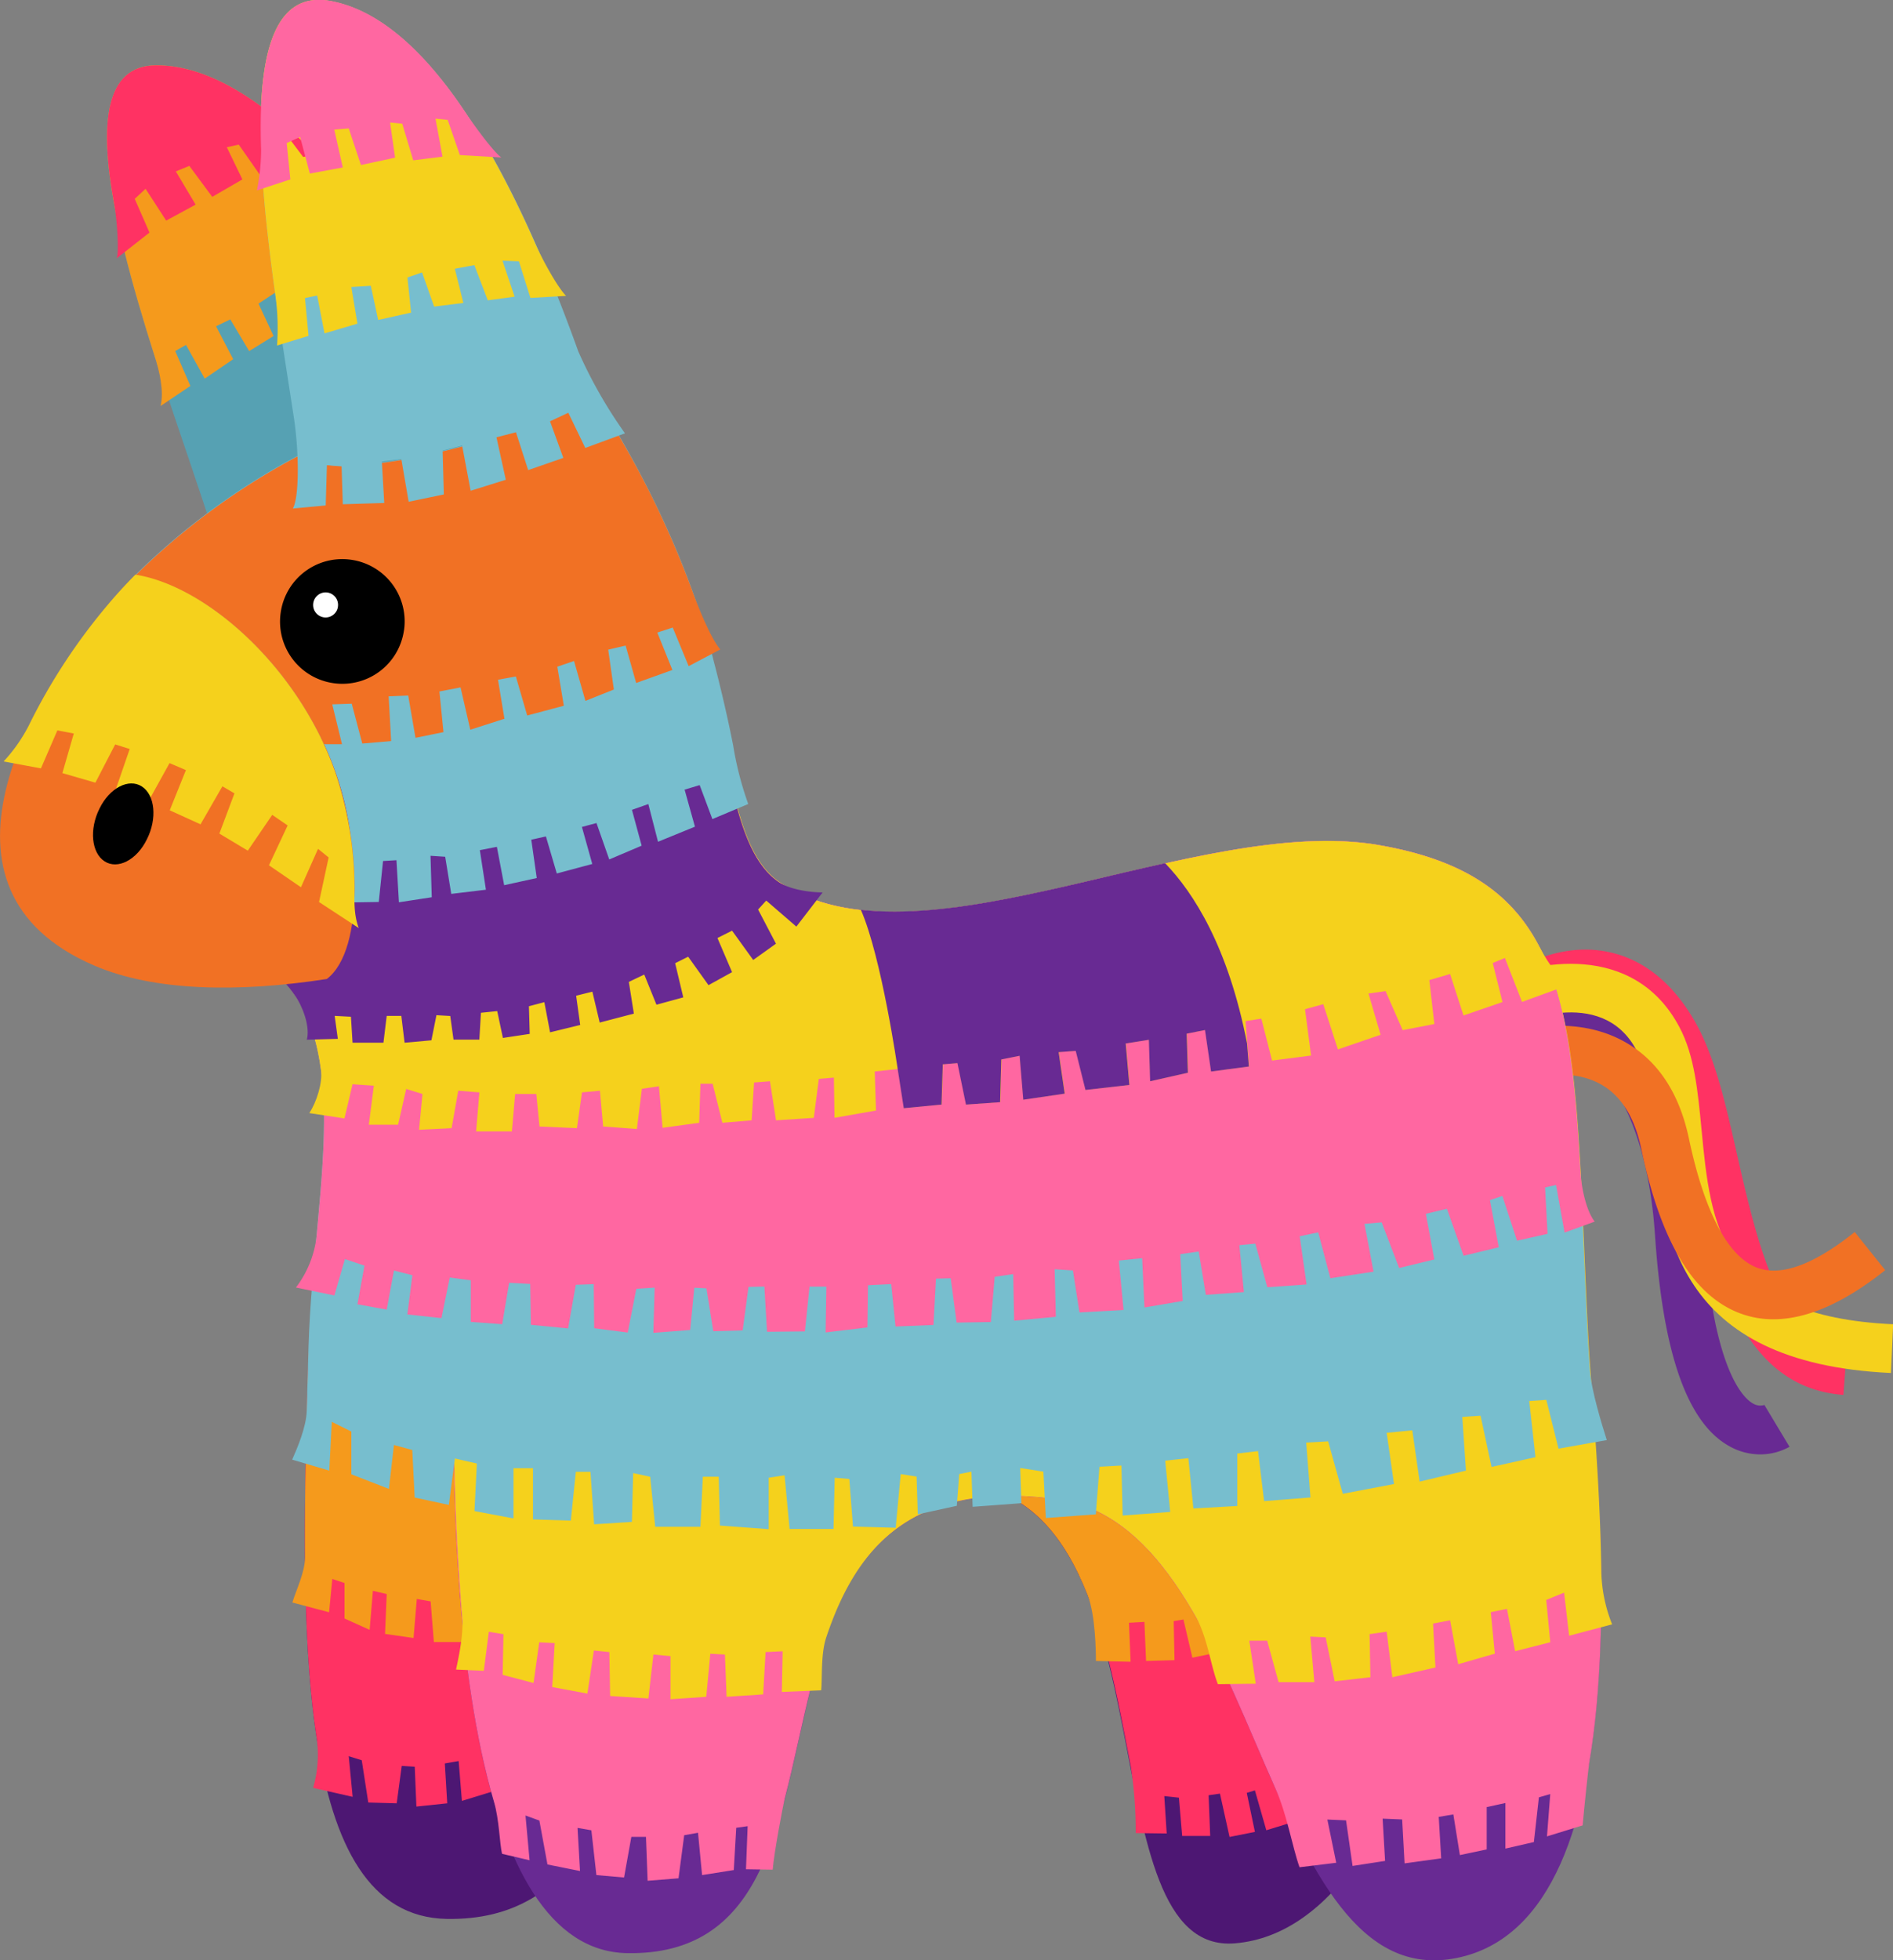
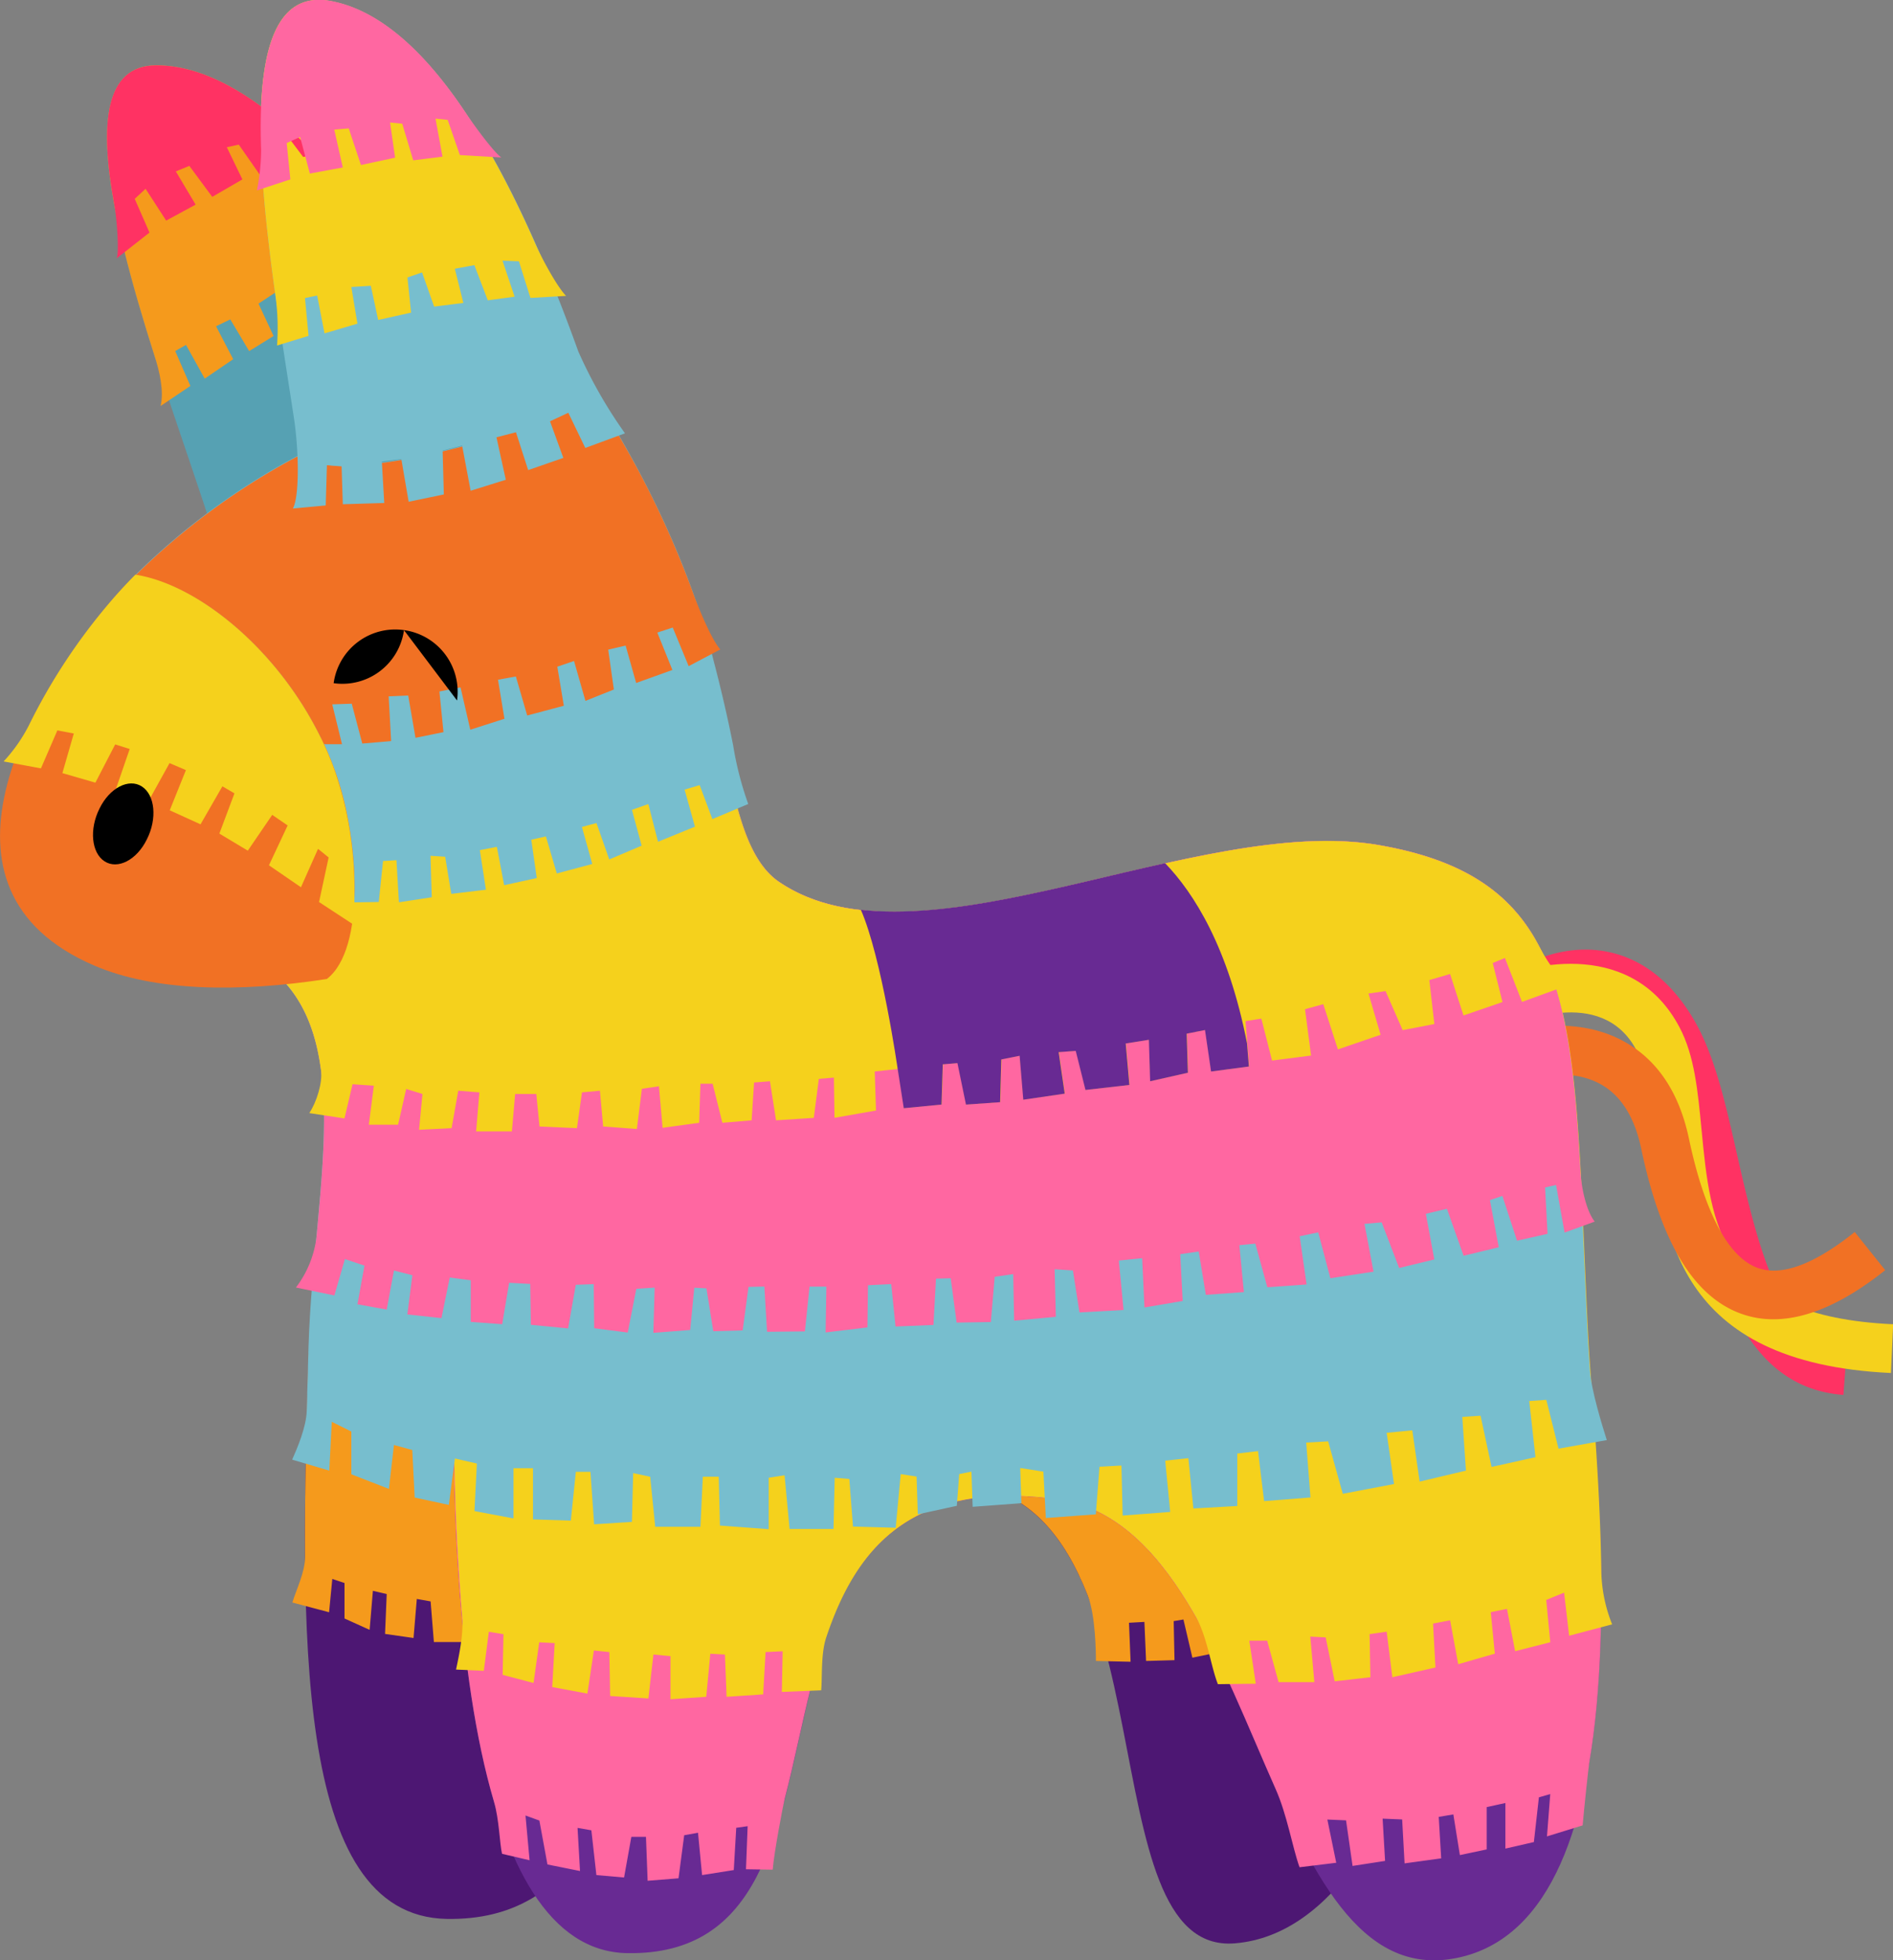
<svg xmlns="http://www.w3.org/2000/svg" viewBox="0 0 376.83 390">
  <rect x="0" y="0" width="376.83" height="390" fill="#808080" stroke="none" />
  <defs>
    <style>.cls-1{fill:#ff3263;}.cls-2{fill:#682a93;}.cls-3{fill:#4d1773;}.cls-4{fill:#f5d11c;}.cls-5{fill:#f17124;}.cls-6{fill:#56a1b3;}.cls-7{fill:#f59a1c;}.cls-8{fill:#ff67a1;}.cls-9{fill:#77bece;}.cls-10{fill:#fff;}</style>
  </defs>
  <title>pinjata</title>
  <g id="donkey_text" data-name="donkey &amp; text">
    <path class="cls-1" d="M378.54,282.52c-20.67-1.55-25.9-24.71-30.52-45.14-2.19-9.69-4.26-18.84-7.62-24.57-2.84-4.84-6.24-7.8-10.12-8.79a15.27,15.27,0,0,0-10.38,1.43l-5-8.32c.34-.21,8.36-4.93,17.79-2.52,6.48,1.66,11.89,6.13,16.09,13.28s6.35,16.91,8.71,27.36c4.84,21.41,9.24,36.65,21.77,37.58Z" transform="translate(-11.58 -5)" />
-     <path class="cls-2" d="M361.94,294.35a12.47,12.47,0,0,1-5.8-1.46c-8.55-4.47-13.49-18.23-15.1-42.08-2.88-42.68-27.72-42.1-28-42.08l-.42-9.7A31.56,31.56,0,0,1,331,205.28c11.65,8.4,18.28,23.5,19.73,44.88,1.88,27.84,8.06,33.16,9.9,34.12a2.77,2.77,0,0,0,2.18.24l5,8.32A11.94,11.94,0,0,1,361.94,294.35Z" transform="translate(-11.58 -5)" />
    <path class="cls-3" d="M73,274.23c-1.61,54.77-3.24,112,27.53,112.54,53.54.88,24.61-96.79,103.93-86.43,40.8,5.33,23.31,93.69,52.92,91.29,39.28-3.19,51.81-95.13,51.95-121.92C185.93,297.56,104,282.55,73,274.23Z" transform="translate(-11.58 -5)" />
    <path class="cls-4" d="M388,278.16c-43-2-45.53-28.31-47.38-47.55-.63-6.57-1.22-12.76-3.3-16.7-7-13.2-24.43-5-25.17-4.68l-4.19-8.76c9.18-4.39,28.93-8.18,37.95,8.91,3,5.63,3.65,12.76,4.38,20.3,1.84,19.13,3.57,37.2,38.15,38.78Z" transform="translate(-11.58 -5)" />
    <path class="cls-5" d="M364.6,267.47a18.72,18.72,0,0,1-6.38-1.09c-9.45-3.38-16-14.13-19.93-32.85-1.3-6.15-3.93-10.41-7.82-12.68-6.54-3.82-15-1.21-15.07-1.18l-3-9.24c.51-.17,12.54-4,22.87,2,6.41,3.69,10.62,10.12,12.52,19.11,3.12,14.73,7.85,23.62,13.7,25.72,4.76,1.7,11.25-.71,19.3-7.15l6.07,7.59C378.71,264.2,371.25,267.47,364.6,267.47Z" transform="translate(-11.58 -5)" />
    <path class="cls-6" d="M57,122.31C53.77,102,15.24,17.92,42.7,18c29.13,0,61.9,55.2,81.45,94.23Z" transform="translate(-11.58 -5)" />
    <path class="cls-7" d="M46.46,74.84l2.15-1.22,3.72,6.71L58,76.46l-3.41-6.55,2.83-1.37,3.76,6.31,4.86-3-3-6.44L67,62.79l4.41,5.71L76.77,66l-3.72-5.94,3.47-1.9L81.24,64l4.85-2.34-3.4-6.55L85,54.4,89.17,61l4.36-1.56c-16-23-34-41.43-50.83-41.45-16.27,0-9.37,29.5-.37,57.79,1,3,1.94,7.12,1.21,10l5.94-4Z" transform="translate(-11.58 -5)" />
-     <path class="cls-1" d="M73,274.23c-.81,27.43-1.62,55.48,1.64,76.72a23.61,23.61,0,0,1-.73,9.75l7.87,1.78L81,354.39l2.59.81,1.3,8.41,5.66.16,1-7.44,2.59.16.33,7.93,6.14-.65-.48-7.93,2.75-.48.65,7.93,12.14-3.72,20-1.43c11.84-27.62,18.67-64.36,68.89-57.8,22.68,3,27.35,31.57,32.1,56a82.66,82.66,0,0,1,1,13.35l6.17.08-.48-7.44,2.91.32.65,7.61,5.58,0-.32-8.09,2.26-.33,1.91,8.62,5.05-1-1.62-7.77,1.62-.49,2.27,7.93,12.14-3.72,14.9-5.63c13.63-30.13,18.67-73.11,18.76-90.05C185.93,297.56,104,282.55,73,274.23Z" transform="translate(-11.58 -5)" />
    <path class="cls-7" d="M73,274.23c-.4,13.68-.8,27.52-.7,40.59,0,3-1.79,6.55-2.52,9l7.31,1.94.64-6.63,2.43.81V327l5,2.26.65-7.77,2.75.65-.33,7.93,5.67.81.65-7.77,2.75.49.65,8.09h7.76l40.28.9c9.23-20,23.07-36.91,58.45-32.29,12.11,1.58,19.09,10.48,23.68,22.15,1.53,3.89,1.62,11.26,1.62,13l6.9.16-.32-7.76,3.07-.17.33,7.77,5.66-.16-.16-7.77,1.94-.32,1.78,7.6,8.58-1.78,45.11-11.34c4.68-21.15,6.62-41.52,6.68-52C185.93,297.56,104,282.55,73,274.23Z" transform="translate(-11.58 -5)" />
    <path class="cls-2" d="M327.75,272.18c-3.23-61.51.49-91.77-41.74-99.05-36.34-6.27-91.76,26.22-119.44,7.28-13.43-9.19-8.73-47.09-23.3-60.2-24.35-21.92-66.12,39-54.71,73,13.59,5.82,14.57,42.62,13.59,75.74-1.62,55.18,3.25,124.12,34.29,124.63,53.54.88,12.66-100,85.46-90.32,40.79,5.45,40.79,99.08,79.63,91.29S329.13,298.36,327.75,272.18Z" transform="translate(-11.58 -5)" />
    <path class="cls-8" d="M327.75,272.18c-3.23-61.51.49-91.77-41.74-99.05-36.34-6.27-91.76,26.22-119.44,7.28-13.43-9.19-8.73-47.09-23.3-60.2-24.35-21.92-66.12,39-54.71,73,13.59,5.82,14.57,42.62,13.59,75.74-1,32.27.33,69.25,7.76,94.49,1.06,3.61,1.12,8.32,1.61,10.38L117,375.1l-.81-8.9,2.76,1,1.61,8.74,6.48,1.3-.49-8.58,2.75.48,1,8.91,5.51.48,1.45-8.09h2.91l.33,8.74,6.15-.49,1.13-8.57,2.75-.49.81,8.42,6.31-1,.49-8.41,2.27-.32-.33,8.57,5.32.08c.24-3.27,2.08-12.91,2.38-14.09,7.51-28.5,8.58-65.7,54.11-59.62,22.49,3,32.58,32.81,43.62,57.65,2.31,5.21,3.3,11.45,4.76,15.58l7.31-.89L275.81,367l3.72.16,1.3,9.07,6.47-1-.49-8.41,3.89.16.48,8.74,7.29-1-.49-8.25,2.91-.49,1.3,8.09,5.34-1.13v-8.42l3.72-.81v9.07l5.67-1.3,1-8.9,2.26-.65-.65,8.42,7.1-2.19c.24-2.91,1.15-11.46,1.3-12.36C333,326.18,328.58,287.93,327.75,272.18Z" transform="translate(-11.58 -5)" />
    <path class="cls-4" d="M260.27,331.41h3.56l2.27,8.25h7.12l-.81-9.06,3.07.16,1.79,8.74,7.11-.81-.16-8.58,3.4-.48,1.13,9.06,8.58-1.94-.48-8.74,3.4-.65,1.61,8.74,7.29-2.1-.81-8.26,3.23-.65,1.62,8.42,7-1.78-.81-8.42,3.56-1.45,1,8.57,8.56-2.26a29.8,29.8,0,0,1-2.16-10.93c-.29-18.6-2-35.76-2.52-45.06-3.23-61.51.49-91.77-41.74-99.05-36.34-6.27-91.76,26.22-119.44,7.28-13.43-9.19-8.73-47.09-23.3-60.2-24.35-21.92-66.12,39-54.71,73,13.59,5.82,14.57,42.62,13.59,75.74a493.19,493.19,0,0,0,1.35,57.53c.31,3.34-.48,7.28-1.21,10.68l5.53.25,1-7.77,2.91.48-.16,8.09,6.15,1.62,1.13-8.09,3.08.16-.49,8.74,7,1.3,1.29-8.58,3.08.32.16,8.74,7.61.49,1-8.74,3.4.32v8.58l7.12-.49.81-8.57,2.91.16.33,8.41,7.28-.48.48-8.42,3.4-.16-.16,8.09,7.83-.32c.24-2.43-.1-7.23,1-10.51C182,313,193,299.39,221.9,303.25c12.14,1.62,20.67,11.06,27.68,23.32,2.34,4.08,3,9.85,4.44,13.5l7.54-.09Z" transform="translate(-11.58 -5)" />
    <path class="cls-9" d="M77.63,287.87l3.89,1.94v8.5L89,301.22l1-8.74,3.65,1,.48,9.46,6.8,1.46,1.21-9.23,4.37,1-.48,9.46,7.77,1.46V297.1h3.88v10.19l7.53.24,1-9.71h2.91l.73,10.44,7.52-.48.25-9.71,3.39.73,1,9.95h9l.48-9.95h3.16l.24,9.71,9.71.72V299l3.16-.49,1,10.68h8.74l.24-10.19,2.91.24.73,9.47,8.5.24,1-10.68,3.16.49.24,7.52,7.77-1.7.48-6.31,2.43-.49.24,7,9.71-.72-.24-7,4.61.72.49,9.23,9.95-.73.73-9.47,4.37-.24.24,9.95,9.47-.72-1-10.2,4.61-.49,1,10,8.74-.49V294.18l4.13-.48,1.21,9.95,9.23-.73L271.6,292l4.37-.24,2.91,10.43,10.2-1.94-1.46-10.19,5.1-.49,1.46,10.2,9.22-2.19-.73-10.68,3.64-.24,2.19,10.19,8.74-1.94L316,283.74l3.4-.24,2.43,9.71,9.61-1.7c-1-3.15-3.07-9.86-3.36-13.85-.14-2-.26-3.88-.35-5.48-3.23-61.51.49-91.77-41.74-99.05-36.34-6.27-91.76,26.22-119.44,7.28-13.43-9.19-8.73-47.09-23.3-60.2-10.15-9.13-23.32-3.87-34.41,7.82-27.57,11.64-57.1,43.3-49.43,66.14C84.66,205.38,74,239.71,73,272.82c-.12,4.28-.25,8.58-.36,12.87-.09,3.26-1.93,7.52-2.9,9.71l7.39,2.18Z" transform="translate(-11.58 -5)" />
    <path class="cls-8" d="M80.24,255.49l3.89,1.3-1.39,7.7,5.82,1.05L90,257.77l3.67.93-1,7.81,6.79.73,1.65-8.08,4.18.55,0,8.28,6.26.46,1.38-8.24,4.2.23.13,8.13,7.41.72,1.53-8.68,3.57-.13.09,8.77,6.68.86,1.71-8.7,3.65-.24-.26,9,7.33-.57.82-8.41,2.42.13,1.36,8.53,5.85-.17,1.16-8.65,3.16-.07.53,9,7.54-.08.92-8.91,3.35,0-.15,9.12,8.32-1,.11-8.39,4.63-.23.86,8.44,7.55-.31.5-9.21,2.93-.08,1.18,8.82,6.81-.11.77-9,3.68-.53.19,9.26,8.3-.77-.24-9.46,3.64.24,1.3,8.35,8.78-.49-.94-9.83,4.64-.47.46,9.8,7.61-1.29-.49-9.31,3.68-.53,1.42,8.62,7.57-.55-.9-9.33,3.18-.31,2.39,8.68,7.81-.55-1.37-9.6,3.69-.77,2.42,9.13L285,258l-1.8-9.51,3.42-.3,3.48,9.08,7-1.7-1.68-9.08,4.19-1,3.32,9.35,7-1.7-1.76-9.37,2.48-.84,2.92,8.91,6.07-1.37-.49-9.23,2.19-.48,1.69,9.46,6-2.18c-1.7-2.19-2.68-6.73-2.88-10.45-2.08-38.59-6.74-58.72-40.14-64.48-36.34-6.27-91.76,26.22-119.44,7.28-13.43-9.19-8.73-47.09-23.3-60.2-10.15-9.13-23.32-3.87-34.41,7.82-27.57,11.64-57.1,43.3-49.43,66.14,19.73,8.76,17.51,31.67,15.14,57.07a20.66,20.66,0,0,1-4.08,9.93l7.65,1.58Z" transform="translate(-11.58 -5)" />
    <path class="cls-4" d="M81.76,220.71,86,221l-1,7.77h5.82l1.62-7.12,3.24,1L95,229.77l6.48-.32L102.8,222l4.21.33-.65,7.76h7.12l.65-7.44h4.21l.64,6.47,7.45.33,1-7.12L131,222l.65,7.12,6.71.49,1-8,3.39-.49.73,8.26,7.28-1,.25-7.77h2.43l1.94,7.77,5.82-.49.49-7.53,3.16-.24,1.21,7.77,7.52-.49,1-7.76,3-.25.12,8,8.26-1.45-.25-7.77,4.62-.49,1.21,7.77,7.52-.73.25-8,2.91-.24,1.7,8.25,6.8-.48.24-8.5,3.64-.73.73,8.74,8.25-1.21-1.21-8.25,3.4-.25,1.94,7.77,8.74-1-.73-8.25,4.61-.73.25,8.25,7.52-1.7-.24-7.77,3.64-.72,1.21,8.25,7.53-1-.73-9,3.16-.49L264.8,216l7.77-1-1.21-9.22,3.64-1,2.91,9,8.5-2.91L284,202.66l3.4-.48,3.4,7.77,6.31-1.22-1-8.74,4.13-1.21,2.67,8.25,7.76-2.67-1.94-7.77,2.43-1,3.4,8.74,9.36-3.4c-2.43-1.45-4.8-5.47-6.24-8.15C312.07,182.38,302.58,176,286,173.13c-36.34-6.27-91.76,26.22-119.44,7.28-13.43-9.19-8.73-47.09-23.3-60.2-10.15-9.13-23.32-3.87-34.41,7.82-27.57,11.64-57.1,43.3-49.43,66.14,10.35,4.6,14.66,13.09,16.07,23.8.32,2.42-.88,6.3-2.34,8.48l7,1.06Z" transform="translate(-11.58 -5)" />
-     <path class="cls-2" d="M78.2,207.11l3.24.17.32,5.17h6.15l.65-5.34h2.91l.65,5.34,5.34-.48,1-5,2.75.16.65,4.7H107l.32-5.34,3.24-.33,1.13,5.34,5.34-.81-.16-5.5,3.07-.81,1.14,6,6-1.46-.81-5.82,3.23-.81,1.46,6.15,6.8-1.78-1-6.31,3.07-1.46,2.43,6,5.34-1.46-1.62-6.8,2.59-1.29,4.05,5.66,4.69-2.59-2.91-6.79,2.91-1.46,4.21,5.83,4.53-3.24-3.56-6.8,1.62-1.78,6,5.18,5.23-6.8c-2.18,0-6.41-.47-8.79-2.1-13.43-9.19-8.73-47.09-23.3-60.2-10.15-9.13-23.32-3.87-34.41,7.82-27.57,11.64-57.1,43.3-49.43,66.14a24.91,24.91,0,0,1,11.13,9.23c1.56,2.37,2.76,6.14,2.11,8.41l6.18-.17Z" transform="translate(-11.58 -5)" />
    <path class="cls-9" d="M153.62,136.4c-6.84-27.85-23.31-52-23.31-52-7.52,4.13-48.22,18.13-59.55,11.33a138.56,138.56,0,0,0-32.18,23.61c19.42,3,47,32.62,42.7,65.2l5.7-.09.85-8.15,2.67-.16.49,8.37,6.54-1-.25-8.25,2.92.19,1.21,7.39,6.9-.83-1.21-7.87,3.39-.66,1.45,7.63,6.49-1.42-1.09-7.63,2.91-.65,2.17,7.37,7.06-1.89-2.06-7.37,2.9-.77,2.54,7.24,6.45-2.74-1.93-7.13,3.26-1.15,1.93,7.5,7.35-3-2.06-7.37,3-.9,2.53,6.76,7.14-3a65.18,65.18,0,0,1-3-11.64C155.74,144.21,153.59,136.31,153.62,136.4Z" transform="translate(-11.58 -5)" />
    <path class="cls-5" d="M76.08,153.06h3.58l-1.94-7.93L81.6,145l2.1,7.93,5.74-.49-.49-8.9,3.89-.16,1.45,8.41,5.57-1.13-.81-8.09,4.21-.81,1.94,8.42L112,148l-1.29-7.77,3.56-.64,2.26,7.76,7.29-1.94-1.3-7.77,3.33-1.13,2.27,7.93,5.66-2.26-1.13-7.93,3.47-.81,2.1,7.44,7.21-2.59-3-7.44,3.07-1,3.17,7.68,6.3-3.32c-1.7-1.94-4.07-7.51-5.6-11.72a189.14,189.14,0,0,0-19.06-38c-7.52,4.13-48.22,18.13-59.55,11.33a138.56,138.56,0,0,0-32.18,23.61C51.34,121.32,67.63,134.8,76.08,153.06Z" transform="translate(-11.58 -5)" />
-     <path d="M92,130.37a12.38,12.38,0,0,1-14,10.55h0a12.37,12.37,0,0,1-10.55-14h0a12.37,12.37,0,0,1,14-10.56h0a12.38,12.38,0,0,1,10.56,14Z" transform="translate(-11.58 -5)" />
-     <path class="cls-10" d="M78.85,125.71a2.48,2.48,0,0,1-2.8,2.11h0A2.48,2.48,0,0,1,73.94,125h0a2.49,2.49,0,0,1,2.8-2.12h0a2.48,2.48,0,0,1,2.11,2.8Z" transform="translate(-11.58 -5)" />
+     <path d="M92,130.37a12.38,12.38,0,0,1-14,10.55h0h0a12.37,12.37,0,0,1,14-10.56h0a12.38,12.38,0,0,1,10.56,14Z" transform="translate(-11.58 -5)" />
    <path class="cls-5" d="M78.25,158.33c-7.52-20.9-25.72-36.82-39.68-39-1.84,1.85-3.64,3.8-5.36,5.84C17.67,143.67-5,181.88,30.3,197.08c12,5.18,28.87,5.4,46.34,2.69C84.37,193.84,83.13,171.88,78.25,158.33Z" transform="translate(-11.58 -5)" />
    <path class="cls-4" d="M23,150.31l3.27.62L24,158.81l6.57,1.9,3.94-7.61,2.89.91-2.76,8,6.48,2.42,4.21-7.61,3.26,1.39-3.22,8L51.5,169l4.35-7.56,2.4,1.4-3,8,5.66,3.4,4.86-7.12,3.07,2.1-3.72,7.93,6.37,4.37,3.4-7.64L77,175.59l-1.91,8.87,7.9,5.17c-1-2.75-.85-5.21-.86-8.1a72.53,72.53,0,0,0-3.92-23.2c-7.52-20.9-25.72-36.82-39.68-39-1.84,1.85-3.64,3.8-5.36,5.84a117.5,117.5,0,0,0-15.87,24.2,32,32,0,0,1-5,7.12l7.43,1.38Z" transform="translate(-11.58 -5)" />
    <path d="M39.82,161.47c2.62,1.7,3.08,6.4,1,10.51h0c-2,4.11-5.81,6.08-8.43,4.38h0c-2.61-1.69-3.07-6.39-1-10.5h0c2-4.11,5.82-6.08,8.43-4.39Z" transform="translate(-11.58 -5)" />
    <path class="cls-2" d="M190.28,217.71l1.21,7.77,7.52-.73.25-8,2.91-.24,1.7,8.25,6.8-.48.24-8.5,3.64-.73.73,8.74,8.25-1.21-1.21-8.25,3.4-.25,1.94,7.77,8.74-1-.73-8.25,4.61-.73.25,8.25,7.52-1.7-.24-7.77,3.64-.72,1.21,8.25,7.53-1-.37-4.6c-3.72-19.12-10.58-29.9-16.31-35.85-21.27,4.71-43.23,11.22-60.56,9.28C187.09,195.46,190.28,217.71,190.28,217.71Z" transform="translate(-11.58 -5)" />
    <path class="cls-9" d="M76.66,97.55l2.92.24.24,7.53,8.25-.25-.48-8.25,3.88-.49,1.46,8.5,7-1.46-.24-8.73,3.88-1,1.7,9,7-2.19L110.41,92l3.88-1,2.43,7.53,7-2.43-2.65-7.28,3.64-1.7,3.38,7,7.9-2.91a92.39,92.39,0,0,1-9.3-16.32C114.65,41.38,97.92,9,77.39,5.22c-22.14-4.07-12.47,49-7.31,82.87,1,6.46,1.14,15.65-.2,18.08l6.54-.61Z" transform="translate(-11.58 -5)" />
    <path class="cls-4" d="M72.29,64.29l2.43-.49,1.46,7.53,6.55-1.94L81.52,62.1l3.88-.24,1.46,6.8,6.55-1.46-.72-7,2.91-1L98,66l5.82-.73-1.7-6.8,3.89-.72,2.67,7,5.34-.72-2.41-7.17,3.27.13,2.29,7.28,7.1-.4c-1.62-1.62-4.47-6.72-6-10.1-11-25-24.82-45.61-40.95-48.57C60.07,2,62.21,33.83,66.44,64a48.41,48.41,0,0,1,.29,9.74L73,71.82Z" transform="translate(-11.58 -5)" />
    <path class="cls-1" d="M38.4,44.56l2.16-2,4.1,6.33,5.86-3.18L46.58,39.1,49.27,38l4.56,6.17,6-3.48-3.1-6.4,2.38-.52L63.46,40l5.32-2.49-3.72-6.71,2.39-.52,4.48,5.95,2.47-.52C63.88,25,53.06,18,42.7,18S31.39,29.8,34.33,45.69c.55,3,1,9.62.47,10.71l6.54-5.13Z" transform="translate(-11.58 -5)" />
    <path class="cls-8" d="M68.65,33.46l2.67-1.21,1.94,7.28,6.56-1.21-1.7-7.53L81,30.55l2.43,7.28,6.8-1.46-1-7,2.42.24,2.19,7.29,5.83-.73L98.27,28.6l2.43.25,2.42,7,8.27.48c-1.33-.85-5.19-6-7.1-8.89-8-12-17-20.44-26.9-22.26-11.6-2.13-14.47,11.43-13.83,29.7a41.91,41.91,0,0,1-.84,8l6.66-2.19Z" transform="translate(-11.58 -5)" />
  </g>
</svg>